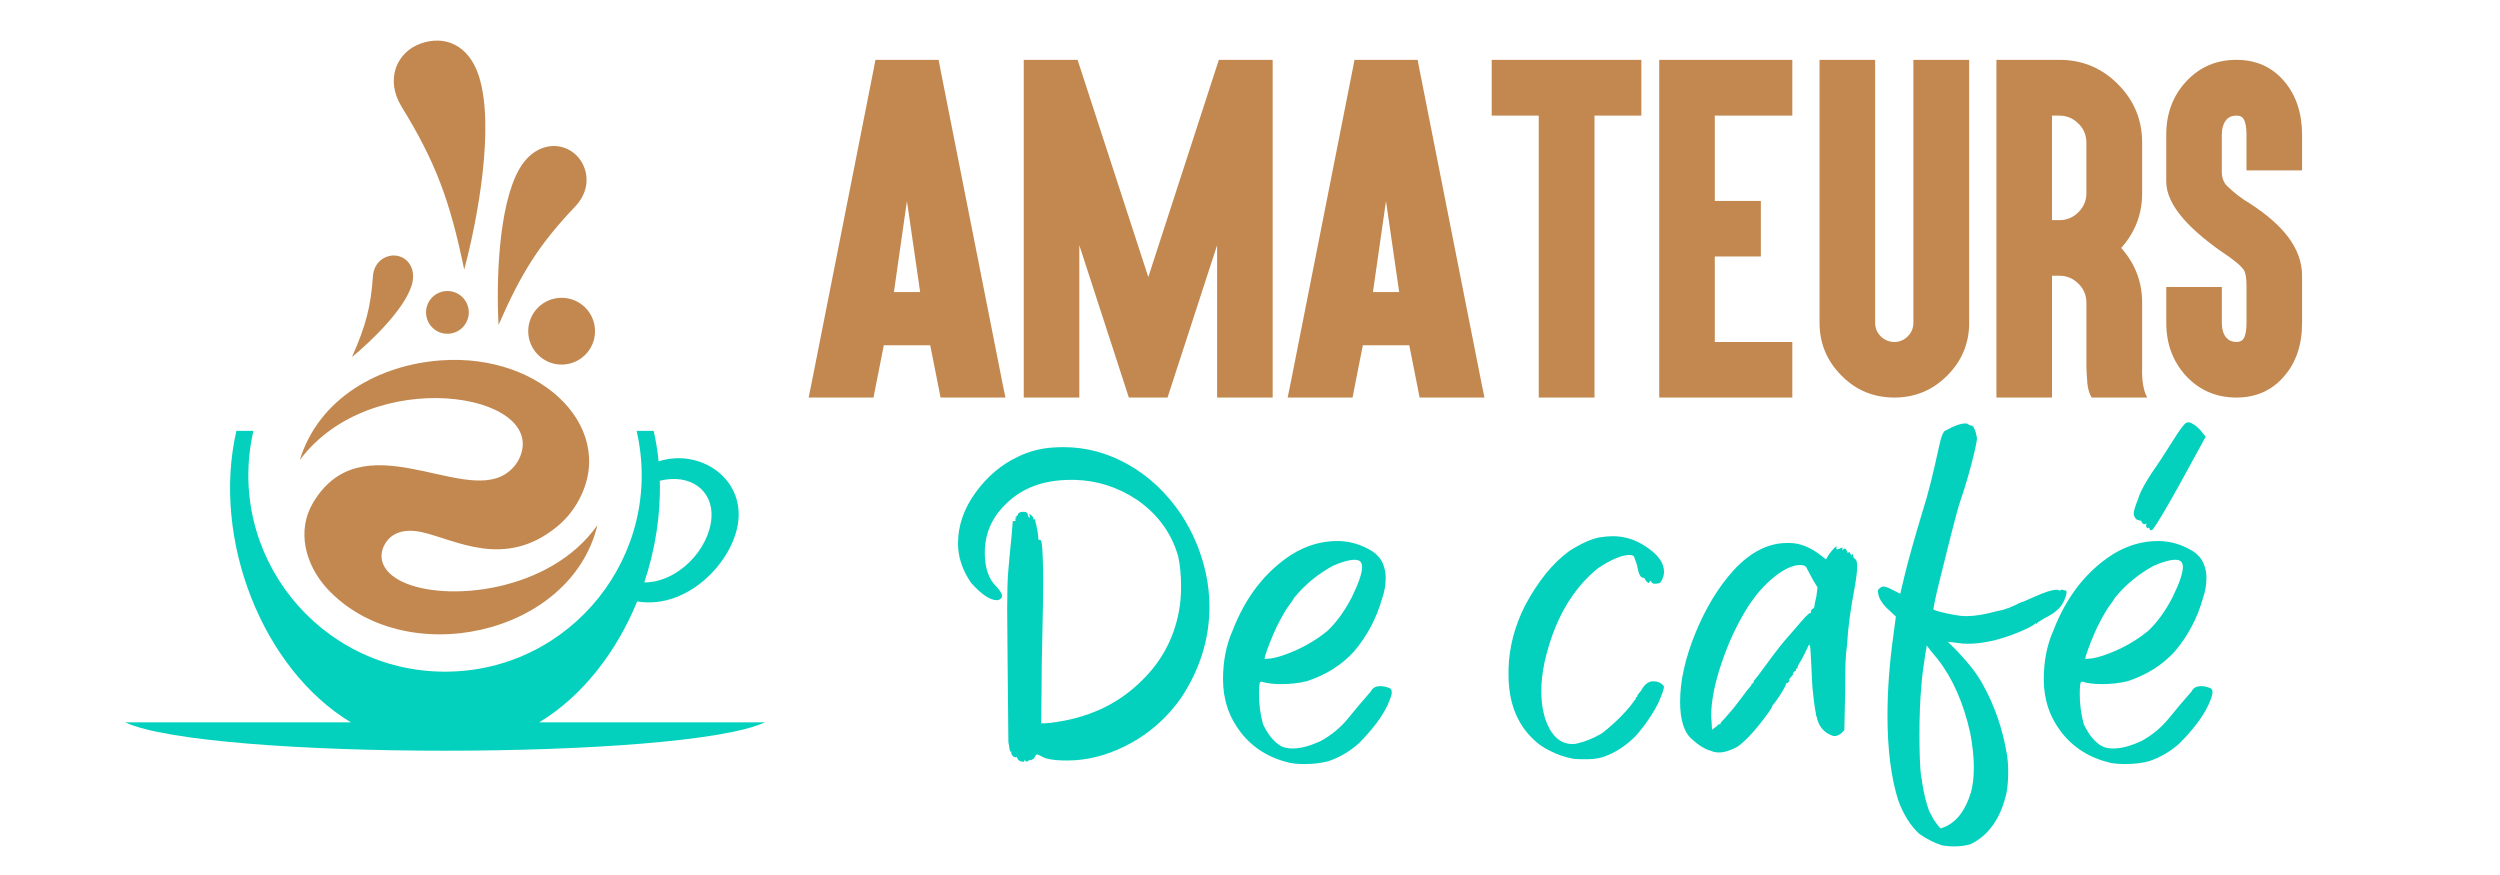
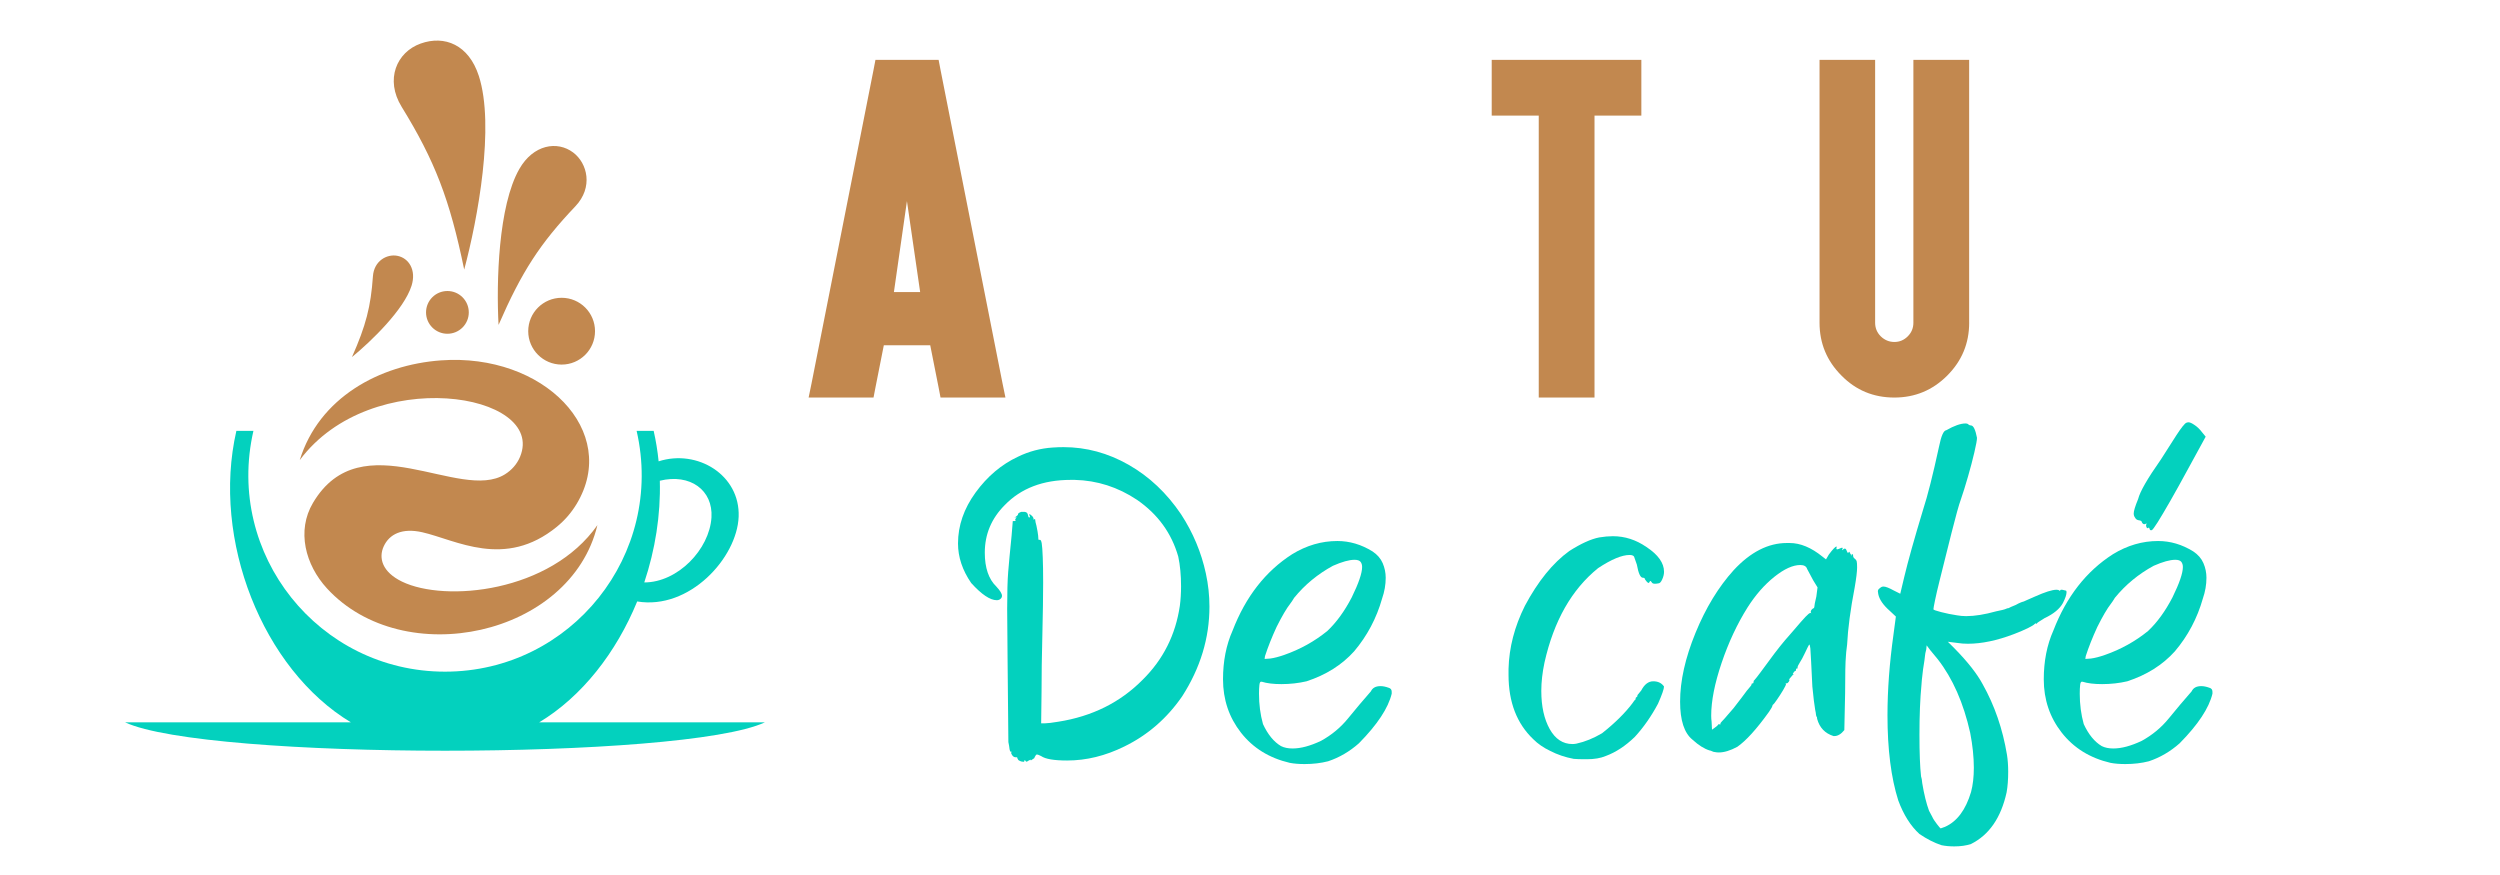
<svg xmlns="http://www.w3.org/2000/svg" version="1.1" baseProfile="tiny" id="Calque_1" x="0px" y="0px" width="200px" height="70px" viewBox="0 0 200 70" xml:space="preserve">
  <path fill="#03D1BE" d="M43.306,57.787h-0.171c3.434-2.068,6.167-5.592,7.84-9.67c4.187,0.695,7.989-3.492,8.117-6.779  c0.129-3.34-3.306-5.428-6.402-4.431c-0.083-0.822-0.214-1.636-0.397-2.437h-1.363c2.267,9.88-5.236,19.263-15.328,19.263  s-17.596-9.383-15.328-19.263H18.91c-2,8.719,2.115,19.076,9.157,23.316h-0.171H10.004c6.5,3.028,44.689,3.03,51.191,0H43.306z   M51.542,46.595c0.872-2.612,1.318-5.396,1.244-8.137c2.437-0.597,4.263,0.764,4.132,2.932  C56.76,43.954,54.218,46.595,51.542,46.595z" />
  <g>
-     <path fill="#C2884F" d="M32.167,46.532c3.455,1.672,11.854,0.863,15.625-4.521c-2.125,8.887-15.507,11.739-21.637,5.058   c-1.721-1.877-2.448-4.601-1.111-6.849c3.879-6.529,11.747-0.021,15.355-2.277c0.529-0.33,0.957-0.803,1.204-1.396   c2.136-5.139-11.922-7.41-17.624,0.264c1.541-5,6.37-7.624,11.292-7.981c8.241-0.599,14.355,5.695,10.853,11.495   c-0.424,0.701-0.955,1.31-1.573,1.814c-4.171,3.413-8.083,1.048-10.774,0.44c-1.61-0.363-2.626,0.152-3.076,1.121   C30.268,44.633,30.569,45.759,32.167,46.532z M32.13,8.542c-1.346-2.186-0.395-4.373,1.52-5.057   c1.926-0.688,3.85,0.099,4.656,2.588c1.289,3.988-0.08,11.425-1.17,15.493C35.976,15.932,34.785,12.856,32.13,8.542z    M46.028,16.506c-2.826,2.975-4.282,5.215-6.144,9.487c-0.183-3.406-0.025-9.529,1.663-12.475c1.114-1.949,3.029-2.278,4.306-1.318   C46.997,13.059,47.474,14.982,46.028,16.506z M37.503,24.992c0,0.943-0.766,1.709-1.71,1.709s-1.71-0.766-1.71-1.709   c0-0.945,0.766-1.711,1.71-1.711S37.503,24.047,37.503,24.992z M47.602,26.495c0,1.476-1.196,2.672-2.671,2.672   s-2.673-1.197-2.673-2.672c0-1.477,1.198-2.672,2.673-2.672S47.602,25.018,47.602,26.495z M31.777,20.463   c0.926,0.173,1.547,1.137,1.146,2.4c-0.608,1.911-3.21,4.424-4.766,5.703c1.117-2.515,1.509-4.043,1.677-6.46   C29.919,20.869,30.947,20.309,31.777,20.463z" />
+     <path fill="#C2884F" d="M32.167,46.532c3.455,1.672,11.854,0.863,15.625-4.521c-2.125,8.887-15.507,11.739-21.637,5.058   c-1.721-1.877-2.448-4.601-1.111-6.849c3.879-6.529,11.747-0.021,15.355-2.277c0.529-0.33,0.957-0.803,1.204-1.396   c2.136-5.139-11.922-7.41-17.624,0.264c1.541-5,6.37-7.624,11.292-7.981c8.241-0.599,14.355,5.695,10.853,11.495   c-0.424,0.701-0.955,1.31-1.573,1.814c-4.171,3.413-8.083,1.048-10.774,0.44c-1.61-0.363-2.626,0.152-3.076,1.121   C30.268,44.633,30.569,45.759,32.167,46.532z M32.13,8.542c-1.346-2.186-0.395-4.373,1.52-5.057   c1.926-0.688,3.85,0.099,4.656,2.588c1.289,3.988-0.08,11.425-1.17,15.493C35.976,15.932,34.785,12.856,32.13,8.542z    M46.028,16.506c-2.826,2.975-4.282,5.215-6.144,9.487c-0.183-3.406-0.025-9.529,1.663-12.475c1.114-1.949,3.029-2.278,4.306-1.318   C46.997,13.059,47.474,14.982,46.028,16.506z M37.503,24.992c0,0.943-0.766,1.709-1.71,1.709s-1.71-0.766-1.71-1.709   c0-0.945,0.766-1.711,1.71-1.711S37.503,24.047,37.503,24.992z M47.602,26.495c0,1.476-1.196,2.672-2.671,2.672   s-2.673-1.197-2.673-2.672c0-1.477,1.198-2.672,2.673-2.672S47.602,25.018,47.602,26.495M31.777,20.463   c0.926,0.173,1.547,1.137,1.146,2.4c-0.608,1.911-3.21,4.424-4.766,5.703c1.117-2.515,1.509-4.043,1.677-6.46   C29.919,20.869,30.947,20.309,31.777,20.463z" />
    <g>
      <path fill="#C2884F" d="M25.39,40.922c-0.965,1.992-0.101,4.129,1.484,5.486c-1.063-1.674-1.728-3.416-0.867-5.196    c1.045-2.162,2.343-2.666,4.341-3.018C28.179,37.921,26.466,38.703,25.39,40.922z" />
      <path fill="#C2884F" d="M36.358,29.763c7.098,0.7,9.638,4.655,9.448,7.453c-0.187,2.778-2.547,5.347-6.067,5.751    c3.608,0.102,6.488-2.585,6.726-5.705C46.726,33.824,43.285,29.462,36.358,29.763z" />
      <path fill="#C2884F" d="M43.231,26.495c0.621-1.151,1.317-1.72,2.896-1.199C45.502,23.62,42.492,24.557,43.231,26.495z" />
      <path fill="#C2884F" d="M45.267,12.979c-1.427-1.554-4.047,0.427-3.877,3.964C42.145,15.277,42.853,12.165,45.267,12.979z" />
      <path fill="#C2884F" d="M37.771,12.266c0.5-2.024,0.593-5.434-0.649-7.129c-0.718-0.993-1.853-1.389-3.144-0.733    c1.13-0.16,1.98-0.001,2.644,1.072C37.629,7.128,37.609,10.91,37.771,12.266z" />
    </g>
  </g>
  <g>
    <path fill="#C2884F" d="M70.705,27.623l-0.668,3.374l-0.155,0.808h-0.949h-2.907h-1.336l0.233-1.134l4.958-25.074l0.155-0.809   h0.949h3.155h0.948l0.155,0.809l4.959,25.074l0.233,1.134h-1.337h-2.907h-0.949l-0.155-0.808l-0.669-3.374H70.705z M72.555,16.088   l-1.042,7.275h2.099L72.555,16.088z M71.653,22.85l0.902-4.601L71.653,22.85z" />
-     <path fill="#C2884F" d="M81.9,4.787h4.306l5.658,17.379l5.643-17.379h4.306v27.017h-4.445V19.617l-3.965,12.187h-3.094   l-3.963-12.187v12.187H81.9V4.787z" />
-     <path fill="#C2884F" d="M109.027,27.623l-0.667,3.374l-0.156,0.808h-0.948h-2.906h-1.338l0.233-1.134l4.959-25.074l0.156-0.809   h0.947h3.155h0.949l0.155,0.809l4.958,25.074l0.234,1.134h-1.337h-2.907h-0.948l-0.155-0.808l-0.669-3.374H109.027z    M110.879,16.088l-1.043,7.275h2.099L110.879,16.088z M109.977,22.85l0.902-4.601L109.977,22.85z" />
    <path fill="#C2884F" d="M120.316,9.249h-0.979v-0.98V5.767v-0.98h0.979h3.762h2.503h3.763h0.964v0.98v2.502v0.98h-0.964h-2.783   v21.576v0.979h-0.979h-2.503h-0.979v-0.979V9.249H120.316z" />
-     <path fill="#C2884F" d="M142.407,4.787h0.979v0.98v2.502v0.98h-0.979h-5.223v6.824h2.721h0.964v0.979v2.503v0.964h-0.964h-2.721   v6.839h5.223h0.979v0.964v2.503v0.979h-0.979h-8.705h-0.964v-0.979V5.767v-0.98h0.964H142.407z" />
    <path fill="#C2884F" d="M157.534,25.819c0,1.648-0.586,3.058-1.757,4.229c-1.171,1.171-2.58,1.756-4.228,1.756   c-1.669,0-3.079-0.585-4.229-1.756c-1.171-1.171-1.757-2.581-1.757-4.229V5.767v-0.98h0.964h2.519h0.964v0.98v20.052   c0,0.425,0.15,0.788,0.45,1.088c0.312,0.3,0.674,0.451,1.089,0.451c0.414,0,0.771-0.15,1.072-0.451   c0.301-0.301,0.45-0.663,0.45-1.088V5.767v-0.98h0.979h2.503h0.979v0.98V25.819z" />
-     <path fill="#C2884F" d="M160.677,31.804h-0.963v-0.979V18.576v-5.627V5.767v-0.98h0.963h2.52h1.553c1.825,0,3.385,0.648,4.68,1.943   c1.295,1.296,1.942,2.855,1.942,4.679v4.042c0,1.679-0.56,3.14-1.678,4.384c1.118,1.254,1.678,2.715,1.678,4.384v5.098   c-0.04,1.088,0.094,1.917,0.404,2.487h-4.445c-0.187-0.311-0.301-0.694-0.342-1.15c-0.041-0.456-0.067-0.902-0.077-1.337v-5.098   c0-0.601-0.213-1.109-0.638-1.524c-0.426-0.425-0.933-0.637-1.524-0.637h-0.59v8.767v0.979h-0.963H160.677z M164.159,17.612h0.59   c0.592,0,1.099-0.212,1.524-0.637c0.425-0.425,0.638-0.933,0.638-1.523V11.41c0-0.601-0.213-1.109-0.638-1.523   c-0.426-0.425-0.933-0.637-1.524-0.637h-0.59V17.612z" />
-     <path fill="#C2884F" d="M178.913,31.804c-1.606,0-2.949-0.575-4.026-1.725c-1.058-1.151-1.586-2.571-1.586-4.26v-1.881v-0.979   h0.964h2.503h0.979v0.979v1.881c0,0.519,0.119,0.917,0.357,1.197c0.207,0.228,0.477,0.342,0.809,0.342   c0.269,0,0.461-0.088,0.574-0.264c0.156-0.249,0.234-0.674,0.234-1.275V22.85c0-0.642-0.084-1.077-0.249-1.306   c-0.156-0.197-0.343-0.38-0.56-0.551c-0.219-0.171-0.409-0.319-0.575-0.443c-1.575-1.047-2.788-2.052-3.639-3.016   c-0.932-1.067-1.398-2.068-1.398-3v-3.746c0-1.7,0.528-3.12,1.586-4.26c1.067-1.16,2.409-1.741,4.026-1.741   c1.575,0,2.85,0.57,3.823,1.71c0.953,1.119,1.431,2.549,1.431,4.291v1.881v0.963h-0.964h-2.519h-0.963v-0.963v-1.881   c0-0.591-0.078-1.016-0.234-1.275c-0.104-0.176-0.294-0.264-0.574-0.264c-0.354,0-0.621,0.114-0.809,0.342   c-0.238,0.291-0.357,0.689-0.357,1.197v3c0.01,0.466,0.155,0.834,0.435,1.104c0.581,0.56,1.182,1.021,1.804,1.383   c1.336,0.86,2.352,1.746,3.046,2.658c0.758,0.995,1.136,2.037,1.136,3.125v3.761c0,1.762-0.478,3.187-1.431,4.275   C181.763,31.234,180.488,31.804,178.913,31.804z" />
  </g>
  <g>
    <path fill="#03D1BE" d="M125.896,60.709c-0.683-0.128-1.311-0.341-1.887-0.64c-0.533-0.255-0.981-0.565-1.343-0.928   c-1.323-1.258-1.983-2.974-1.983-5.148v-0.479c0.043-1.705,0.479-3.39,1.311-5.052c1.045-1.961,2.229-3.423,3.551-4.382   c0.938-0.596,1.737-0.96,2.397-1.087c0.384-0.063,0.746-0.097,1.087-0.097c0.96,0,1.855,0.289,2.687,0.864   c0.938,0.618,1.407,1.278,1.407,1.982c0,0.192-0.048,0.395-0.144,0.607c-0.096,0.214-0.197,0.32-0.304,0.32   c-0.107,0.021-0.204,0.031-0.288,0.031c-0.129,0-0.213-0.042-0.256-0.127c-0.043-0.064-0.074-0.097-0.097-0.097   c-0.021,0-0.043,0.022-0.063,0.064c-0.021,0.064-0.053,0.096-0.095,0.096c-0.022,0-0.065-0.031-0.129-0.096   c-0.107-0.128-0.159-0.202-0.159-0.224c0-0.064-0.055-0.097-0.16-0.097c-0.192,0-0.353-0.352-0.48-1.055   c-0.106-0.319-0.181-0.533-0.224-0.64c-0.063-0.084-0.181-0.127-0.352-0.127c-0.619,0-1.461,0.351-2.526,1.055   c-2.11,1.706-3.539,4.22-4.285,7.547c-0.171,0.81-0.256,1.565-0.256,2.27c0,1.237,0.225,2.254,0.672,3.055   c0.447,0.799,1.056,1.199,1.822,1.199c0.106,0,0.213-0.011,0.32-0.033c0.683-0.149,1.364-0.427,2.047-0.831   c1.023-0.81,1.833-1.608,2.43-2.398c0.128-0.191,0.202-0.287,0.224-0.287s0.033-0.021,0.033-0.064v-0.064   c0-0.021,0.031-0.052,0.095-0.095c0.043-0.043,0.064-0.075,0.064-0.097c-0.021,0-0.032-0.01-0.032-0.031l0.032-0.033   c0.042-0.063,0.138-0.181,0.287-0.351c0.256-0.491,0.577-0.736,0.959-0.736c0.385,0,0.673,0.139,0.864,0.417   c0,0.19-0.16,0.65-0.479,1.374c-0.534,1.002-1.151,1.887-1.854,2.654c-0.746,0.724-1.524,1.236-2.335,1.534   c-0.405,0.171-0.906,0.256-1.502,0.256C126.439,60.74,126.088,60.73,125.896,60.709z" />
    <path fill="#03D1BE" d="M148.408,44.72c0.064,0.044,0.106,0.106,0.128,0.192c0.021,0.085,0.032,0.245,0.032,0.479   c0,0.32-0.063,0.854-0.192,1.599c-0.341,1.771-0.543,3.294-0.607,4.573c-0.063,0.491-0.096,0.799-0.096,0.928   c-0.043,0.447-0.064,1.438-0.064,2.974c-0.043,1.897-0.063,2.878-0.063,2.941c-0.256,0.32-0.522,0.479-0.799,0.479h-0.065   c-0.681-0.213-1.118-0.671-1.311-1.375c0-0.127-0.021-0.192-0.063-0.192l-0.031-0.158c0-0.064-0.022-0.193-0.064-0.385   c-0.064-0.362-0.14-0.979-0.225-1.854c-0.021-0.362-0.053-1.014-0.096-1.951c-0.022-0.512-0.043-0.875-0.063-1.088   c-0.021-0.213-0.054-0.319-0.097-0.319c-0.063,0.106-0.17,0.319-0.319,0.64c-0.171,0.363-0.319,0.64-0.448,0.831   c-0.106,0.171-0.16,0.288-0.16,0.352v0.064c0,0.021-0.01,0.032-0.031,0.032h-0.032c-0.043,0-0.063,0.021-0.063,0.063v0.032   c0,0.063-0.012,0.096-0.032,0.096h-0.031c-0.022,0-0.065,0.043-0.129,0.128c-0.043,0.063-0.063,0.106-0.063,0.128h0.096   l-0.096,0.063c-0.213,0.236-0.319,0.374-0.319,0.417l0.031-0.033h0.032c0,0.021-0.021,0.075-0.063,0.16   c-0.064,0.086-0.118,0.129-0.16,0.129h-0.096c0,0.021,0.01,0.043,0.031,0.063c0,0.063-0.08,0.229-0.239,0.496   c-0.16,0.267-0.325,0.522-0.496,0.767c-0.171,0.245-0.267,0.368-0.287,0.368c-0.021,0-0.043,0.031-0.065,0.096   c0,0.063-0.095,0.235-0.287,0.511c-0.98,1.365-1.822,2.293-2.525,2.782c-0.555,0.298-1.046,0.448-1.472,0.448   c-0.128,0-0.234-0.011-0.32-0.032c-0.063,0-0.139-0.021-0.224-0.063s-0.148-0.063-0.191-0.063   c-0.428-0.129-0.885-0.416-1.375-0.864c-0.661-0.532-0.991-1.545-0.991-3.038c0-1.662,0.409-3.495,1.23-5.5   c0.821-2.003,1.839-3.678,3.055-5.021c1.343-1.449,2.76-2.174,4.253-2.174h0.224c0.853,0,1.727,0.362,2.623,1.087l0.287,0.224   l0.224-0.383c0.32-0.427,0.521-0.641,0.607-0.641c0.021,0,0.031,0.012,0.031,0.032c0,0.022-0.01,0.043-0.031,0.063v0.064   c0,0.043,0.021,0.063,0.063,0.063c0.043,0,0.16-0.042,0.353-0.128h0.063c0.021,0,0.032,0.012,0.032,0.032l-0.032,0.064   c-0.021,0.043-0.031,0.074-0.031,0.096c0.021,0,0.042-0.011,0.063-0.032c0.063-0.063,0.117-0.096,0.16-0.096   c0.063,0,0.116,0.063,0.16,0.191c0.042,0.108,0.075,0.16,0.096,0.16l0.031-0.032c0.043-0.042,0.074-0.063,0.098-0.063v0.032   c0,0.021,0.041,0.096,0.126,0.225l0.064,0.063v-0.031c-0.021-0.021-0.032-0.043-0.032-0.063c0-0.022,0.022-0.033,0.064-0.033   s0.064,0.054,0.064,0.16C148.249,44.56,148.301,44.635,148.408,44.72z M145.307,47.726c0.063-0.469,0.096-0.713,0.096-0.735   c-0.043-0.064-0.16-0.256-0.352-0.575c-0.192-0.362-0.352-0.66-0.479-0.896c-0.065-0.213-0.246-0.319-0.545-0.319   c-0.596,0-1.289,0.314-2.077,0.943c-0.79,0.629-1.504,1.444-2.143,2.446c-0.831,1.322-1.524,2.804-2.079,4.444   c-0.555,1.642-0.832,3.049-0.832,4.221c0,0.172,0.012,0.331,0.032,0.48l0.032,0.64l0.224-0.16c0.149-0.107,0.245-0.192,0.288-0.256   c0-0.021,0.011-0.032,0.032-0.032c0.021,0,0.053,0.011,0.096,0.032h0.032v-0.063c0-0.043,0.042-0.107,0.128-0.192   c0.128-0.128,0.299-0.319,0.512-0.575c0.212-0.256,0.352-0.416,0.416-0.479c0.106-0.129,0.319-0.405,0.639-0.832   c0.342-0.469,0.565-0.756,0.672-0.863c0.085-0.086,0.128-0.16,0.128-0.224c0-0.043,0.032-0.063,0.096-0.063   c0.043,0,0.064-0.043,0.064-0.129c0-0.063,0.021-0.106,0.063-0.127c0.064-0.065,0.224-0.268,0.479-0.608   c0.832-1.151,1.482-2.003,1.951-2.559c0.128-0.148,0.341-0.395,0.64-0.735c0.49-0.576,0.831-0.965,1.023-1.167   c0.191-0.202,0.318-0.304,0.384-0.304h0.031l0.064,0.032l-0.032-0.032c-0.022-0.021-0.032-0.053-0.032-0.096   s0.021-0.097,0.064-0.16c0.085-0.085,0.139-0.128,0.16-0.128h0.031l0.032-0.096C145.146,48.451,145.199,48.174,145.307,47.726z" />
    <path fill="#03D1BE" d="M165.26,47.246c0.043,0,0.064,0.043,0.064,0.129c0,0.191-0.096,0.479-0.288,0.862   c-0.256,0.47-0.746,0.875-1.471,1.215c-0.17,0.107-0.315,0.197-0.431,0.272c-0.118,0.074-0.177,0.123-0.177,0.144   c0,0.021-0.021,0.032-0.063,0.032l-0.064-0.032c-0.021,0-0.032,0.012-0.032,0.032c-0.191,0.192-0.757,0.469-1.695,0.832   c-1.343,0.511-2.568,0.768-3.677,0.768c-0.299,0-0.575-0.021-0.831-0.064l-0.768-0.096l0.544,0.543   c1.044,1.065,1.79,2.016,2.238,2.847c0.959,1.706,1.608,3.592,1.95,5.66c0.063,0.404,0.096,0.852,0.096,1.344   c0,0.638-0.042,1.192-0.128,1.662c-0.447,2.024-1.396,3.4-2.846,4.124c-0.384,0.129-0.831,0.192-1.343,0.192   c-0.362,0-0.704-0.031-1.022-0.096c-0.577-0.191-1.163-0.49-1.761-0.896c-0.703-0.64-1.268-1.534-1.695-2.687   c-0.574-1.813-0.862-4.082-0.862-6.812c0-2.024,0.16-4.177,0.48-6.459l0.191-1.438l-0.479-0.448   c-0.534-0.469-0.842-0.916-0.928-1.344c-0.021-0.106-0.032-0.181-0.032-0.223c0-0.107,0.053-0.191,0.16-0.256   c0.085-0.085,0.181-0.129,0.288-0.129c0.17,0,0.447,0.107,0.831,0.32l0.512,0.256l0.319-1.343c0.299-1.258,0.801-3.048,1.504-5.372   c0.362-1.108,0.788-2.793,1.278-5.054c0.171-0.851,0.362-1.289,0.575-1.31c0.641-0.364,1.152-0.543,1.535-0.543   c0.128,0,0.214,0.032,0.256,0.095c0.064,0.043,0.128,0.064,0.192,0.064c0.191,0,0.353,0.331,0.479,0.991   c0,0.17-0.068,0.555-0.208,1.151c-0.139,0.598-0.309,1.248-0.512,1.95c-0.202,0.704-0.399,1.333-0.591,1.888   c-0.065,0.17-0.16,0.485-0.288,0.943s-0.271,1.008-0.432,1.646c-0.16,0.64-0.326,1.301-0.496,1.982   c-0.171,0.684-0.331,1.322-0.479,1.919c-0.149,0.597-0.267,1.104-0.352,1.52c-0.086,0.415-0.128,0.655-0.128,0.719   c0,0.043,0.208,0.117,0.623,0.224c0.416,0.108,0.836,0.192,1.264,0.256c0.234,0.043,0.479,0.065,0.735,0.065   c0.682,0,1.48-0.129,2.398-0.385c0.426-0.085,0.682-0.148,0.768-0.192c0.084-0.043,0.159-0.063,0.225-0.063   c0.063-0.042,0.255-0.128,0.575-0.256c0.148-0.085,0.275-0.148,0.383-0.191c0.105-0.044,0.171-0.064,0.192-0.064   c0.021,0,0.122-0.042,0.304-0.129c0.182-0.084,0.399-0.181,0.655-0.287c0.81-0.362,1.385-0.544,1.727-0.544   c0.106,0,0.182,0.021,0.225,0.064c0.021,0.022,0.042,0.032,0.063,0.032v-0.032c0-0.043,0.033-0.064,0.096-0.064h0.064   C165.079,47.203,165.176,47.226,165.26,47.246z M157.617,58.631c-0.533-2.388-1.396-4.35-2.59-5.884   c-0.213-0.256-0.416-0.502-0.607-0.735l-0.288-0.385l-0.031,0.32c-0.065,0.256-0.097,0.415-0.097,0.479   c0,0.043-0.016,0.176-0.048,0.4c-0.031,0.225-0.07,0.464-0.111,0.72c-0.086,0.703-0.128,1.12-0.128,1.247   c-0.107,1.109-0.161,2.442-0.161,3.998c0,1.449,0.043,2.558,0.129,3.324c0.043,0.106,0.074,0.288,0.095,0.544   c0.149,0.896,0.331,1.631,0.544,2.206c0.064,0.129,0.149,0.289,0.257,0.48c0.063,0.149,0.186,0.341,0.367,0.575   c0.181,0.234,0.282,0.353,0.304,0.353l0.353-0.128c0.959-0.427,1.651-1.354,2.078-2.782c0.148-0.555,0.224-1.204,0.224-1.951   C157.905,60.56,157.81,59.633,157.617,58.631z" />
    <path fill="#03D1BE" d="M176.74,55.017c0.17,0.044,0.256,0.15,0.256,0.319v0.161c-0.277,1.151-1.15,2.473-2.623,3.965   c-0.745,0.66-1.566,1.141-2.462,1.439c-0.575,0.148-1.205,0.224-1.886,0.224c-0.448,0-0.843-0.032-1.184-0.097   c-1.641-0.383-2.941-1.188-3.901-2.414c-0.959-1.226-1.438-2.648-1.438-4.27c0-1.448,0.256-2.75,0.768-3.901   c1.044-2.706,2.632-4.743,4.765-6.107c1.15-0.704,2.355-1.055,3.612-1.055c0.981,0,1.919,0.277,2.814,0.832   c0.385,0.256,0.656,0.57,0.815,0.942c0.16,0.373,0.24,0.763,0.24,1.167c0,0.555-0.096,1.108-0.288,1.663   c-0.448,1.578-1.193,2.985-2.238,4.221c-0.98,1.088-2.249,1.887-3.806,2.398c-0.64,0.149-1.311,0.225-2.015,0.225   c-0.64,0-1.162-0.063-1.566-0.192h-0.064c-0.063,0-0.107,0.086-0.127,0.256c-0.022,0.192-0.032,0.427-0.032,0.704   c0,0.853,0.106,1.663,0.319,2.43c0.384,0.831,0.864,1.417,1.438,1.759c0.257,0.129,0.565,0.192,0.928,0.192   c0.66,0,1.417-0.204,2.271-0.608c0.853-0.469,1.577-1.07,2.175-1.807c0.597-0.735,1.204-1.455,1.822-2.158   c0.128-0.276,0.385-0.415,0.769-0.415C176.292,54.89,176.506,54.932,176.74,55.017z M166.859,52.491l-0.032,0.224l0.447-0.032   c0.32-0.042,0.693-0.139,1.12-0.288c1.278-0.447,2.431-1.087,3.453-1.918c0.725-0.683,1.376-1.578,1.951-2.687   c0.554-1.13,0.832-1.94,0.832-2.43c0-0.172-0.044-0.31-0.129-0.416c-0.086-0.106-0.245-0.161-0.479-0.161   c-0.427,0-1.003,0.161-1.728,0.48c-1.214,0.661-2.249,1.514-3.102,2.559c-0.128,0.213-0.234,0.373-0.319,0.479   c-0.299,0.384-0.661,1.002-1.087,1.854C167.402,50.987,167.094,51.766,166.859,52.491z M175.109,37.396   c-0.554,1.023-1.045,1.908-1.472,2.655c-0.426,0.746-0.767,1.321-1.022,1.727c-0.256,0.404-0.415,0.618-0.479,0.64h-0.064   c-0.063,0-0.096-0.033-0.096-0.097l-0.064-0.127c-0.021,0-0.031,0.01-0.031,0.032c-0.021,0.021-0.043,0.031-0.064,0.031   c-0.063,0-0.106-0.063-0.129-0.192v-0.063c0.022-0.043,0.033-0.074,0.033-0.097c0-0.021-0.011-0.031-0.033-0.031l-0.031,0.031   c-0.043,0.022-0.074,0.033-0.095,0.033c-0.107,0-0.182-0.064-0.225-0.192c0-0.063-0.086-0.106-0.255-0.128   c-0.128-0.021-0.225-0.096-0.288-0.224c-0.064-0.085-0.097-0.191-0.097-0.32c0-0.191,0.116-0.575,0.353-1.151   c0.148-0.596,0.756-1.651,1.822-3.166c0.427-0.66,0.841-1.31,1.246-1.95c0.405-0.619,0.673-0.95,0.801-0.991   c0.063-0.021,0.117-0.033,0.159-0.033c0.106,0,0.256,0.064,0.447,0.192c0.235,0.149,0.449,0.352,0.641,0.607l0.288,0.353   L175.109,37.396z" />
  </g>
  <g>
    <path fill="#03D1BE" d="M81.469,60.805c-0.064-0.106-0.095-0.171-0.095-0.191v-0.032h-0.128c-0.149,0-0.267-0.106-0.352-0.319   v-0.033l0.032-0.095h-0.064c-0.043,0-0.075-0.064-0.096-0.192c-0.021-0.192-0.053-0.383-0.096-0.575   c0-0.172-0.021-2.355-0.063-6.556c-0.021-1.748-0.033-3.112-0.033-4.094c0-1.299,0.027-2.286,0.081-2.957   c0.053-0.673,0.144-1.637,0.272-2.896l0.096-1.182h0.128c0.064,0,0.096-0.011,0.096-0.032v-0.032   c-0.021-0.021-0.032-0.043-0.032-0.064c0-0.021,0.021-0.052,0.064-0.096l0.031-0.063v-0.032c-0.021,0-0.053,0.011-0.095,0.032   h-0.064l0.128-0.064c0.106-0.086,0.16-0.138,0.16-0.158v-0.034c0-0.063,0.084-0.127,0.256-0.19h0.287   c0.149,0.021,0.235,0.106,0.256,0.256c0.021,0.127,0.053,0.191,0.096,0.191h0.032c0.021-0.021,0.031-0.042,0.031-0.064   c0-0.021-0.01-0.052-0.031-0.096c-0.022-0.021-0.032-0.042-0.032-0.063c0-0.022,0.01-0.034,0.032-0.034   c0.042,0,0.117,0.055,0.224,0.161c0.063,0.085,0.096,0.149,0.096,0.191v0.096l0.032-0.032l0.064-0.031   c0.021,0,0.031,0.011,0.031,0.031c0,0.021,0.01,0.097,0.032,0.225c0.043,0.127,0.096,0.373,0.16,0.735   c0.043,0.256,0.064,0.448,0.064,0.575v0.064c0,0.021,0.032,0.032,0.096,0.032h0.032c0.063,0,0.112,0.096,0.143,0.287   c0.032,0.192,0.06,0.566,0.081,1.119c0.021,0.49,0.032,1.163,0.032,2.016c0,1.044-0.022,2.474-0.065,4.284   c-0.042,1.6-0.063,3.092-0.063,4.478l-0.031,2.494h0.319c0.191,0,0.543-0.043,1.055-0.128c2.708-0.426,4.957-1.546,6.747-3.358   c1.642-1.619,2.633-3.592,2.974-5.915c0.065-0.49,0.097-1.013,0.097-1.567c0-0.874-0.075-1.663-0.223-2.366   c-0.534-1.876-1.632-3.391-3.294-4.54c-1.535-1.025-3.198-1.557-4.989-1.6h-0.32c-2.217,0-3.977,0.671-5.276,2.014   c-1.066,1.067-1.599,2.336-1.599,3.806c0,1.216,0.309,2.122,0.928,2.718c0.297,0.32,0.447,0.566,0.447,0.736   c0,0.086-0.031,0.16-0.096,0.224c-0.085,0.086-0.192,0.127-0.32,0.127c-0.533,0-1.215-0.457-2.046-1.374   c-0.704-1.023-1.056-2.079-1.056-3.166c0-1.428,0.47-2.786,1.408-4.077c0.938-1.289,2.067-2.243,3.39-2.862   c0.874-0.426,1.801-0.671,2.781-0.735c0.299-0.021,0.586-0.031,0.864-0.031c1.813,0,3.544,0.468,5.197,1.406   c1.651,0.939,3.053,2.261,4.205,3.965c0.959,1.472,1.62,3.051,1.983,4.733c0.191,0.874,0.287,1.76,0.287,2.654   c0,2.516-0.725,4.903-2.174,7.163c-1.216,1.771-2.762,3.112-4.637,4.028c-1.515,0.747-3.039,1.12-4.574,1.12   c-1.045,0-1.737-0.117-2.078-0.353c-0.171-0.085-0.278-0.127-0.321-0.127c-0.063,0-0.106,0.032-0.127,0.096   c-0.063,0.085-0.096,0.149-0.096,0.192l-0.192,0.128l-0.095,0.063v-0.063c-0.022,0-0.075,0.021-0.16,0.063   c-0.086,0.064-0.149,0.096-0.192,0.096c-0.022,0-0.043-0.021-0.063-0.063l-0.065-0.064c-0.021,0-0.031,0.021-0.031,0.064   c0,0.063-0.044,0.085-0.128,0.063C81.714,60.933,81.597,60.89,81.469,60.805z" />
    <path fill="#03D1BE" d="M111.08,55.017c0.171,0.044,0.256,0.15,0.256,0.319v0.161c-0.277,1.151-1.151,2.473-2.622,3.965   c-0.746,0.66-1.567,1.141-2.462,1.439c-0.575,0.148-1.205,0.224-1.887,0.224c-0.449,0-0.842-0.032-1.184-0.097   c-1.641-0.383-2.942-1.188-3.902-2.414c-0.958-1.226-1.438-2.648-1.438-4.27c0-1.448,0.256-2.75,0.768-3.901   c1.044-2.706,2.633-4.743,4.764-6.107c1.151-0.704,2.355-1.055,3.615-1.055c0.979,0,1.917,0.277,2.813,0.832   c0.383,0.256,0.656,0.57,0.815,0.942c0.159,0.373,0.24,0.763,0.24,1.167c0,0.555-0.096,1.108-0.289,1.663   c-0.447,1.578-1.194,2.985-2.237,4.221c-0.981,1.088-2.25,1.887-3.807,2.398c-0.64,0.149-1.311,0.225-2.015,0.225   c-0.639,0-1.162-0.063-1.567-0.192h-0.063c-0.063,0-0.107,0.086-0.127,0.256c-0.022,0.192-0.032,0.427-0.032,0.704   c0,0.853,0.105,1.663,0.319,2.43c0.385,0.831,0.863,1.417,1.439,1.759c0.256,0.129,0.564,0.192,0.928,0.192   c0.66,0,1.417-0.204,2.271-0.608c0.853-0.469,1.577-1.07,2.174-1.807c0.598-0.735,1.203-1.455,1.822-2.158   c0.129-0.276,0.385-0.415,0.768-0.415C110.633,54.89,110.845,54.932,111.08,55.017z M101.199,52.491l-0.031,0.224l0.447-0.032   c0.32-0.042,0.691-0.139,1.119-0.288c1.279-0.447,2.431-1.087,3.453-1.918c0.725-0.683,1.376-1.578,1.952-2.687   c0.553-1.13,0.83-1.94,0.83-2.43c0-0.172-0.042-0.31-0.127-0.416c-0.086-0.106-0.247-0.161-0.48-0.161   c-0.427,0-1.003,0.161-1.727,0.48c-1.215,0.661-2.25,1.514-3.102,2.559c-0.128,0.213-0.235,0.373-0.32,0.479   c-0.299,0.384-0.66,1.002-1.087,1.854C101.743,50.987,101.434,51.766,101.199,52.491z" />
  </g>
</svg>